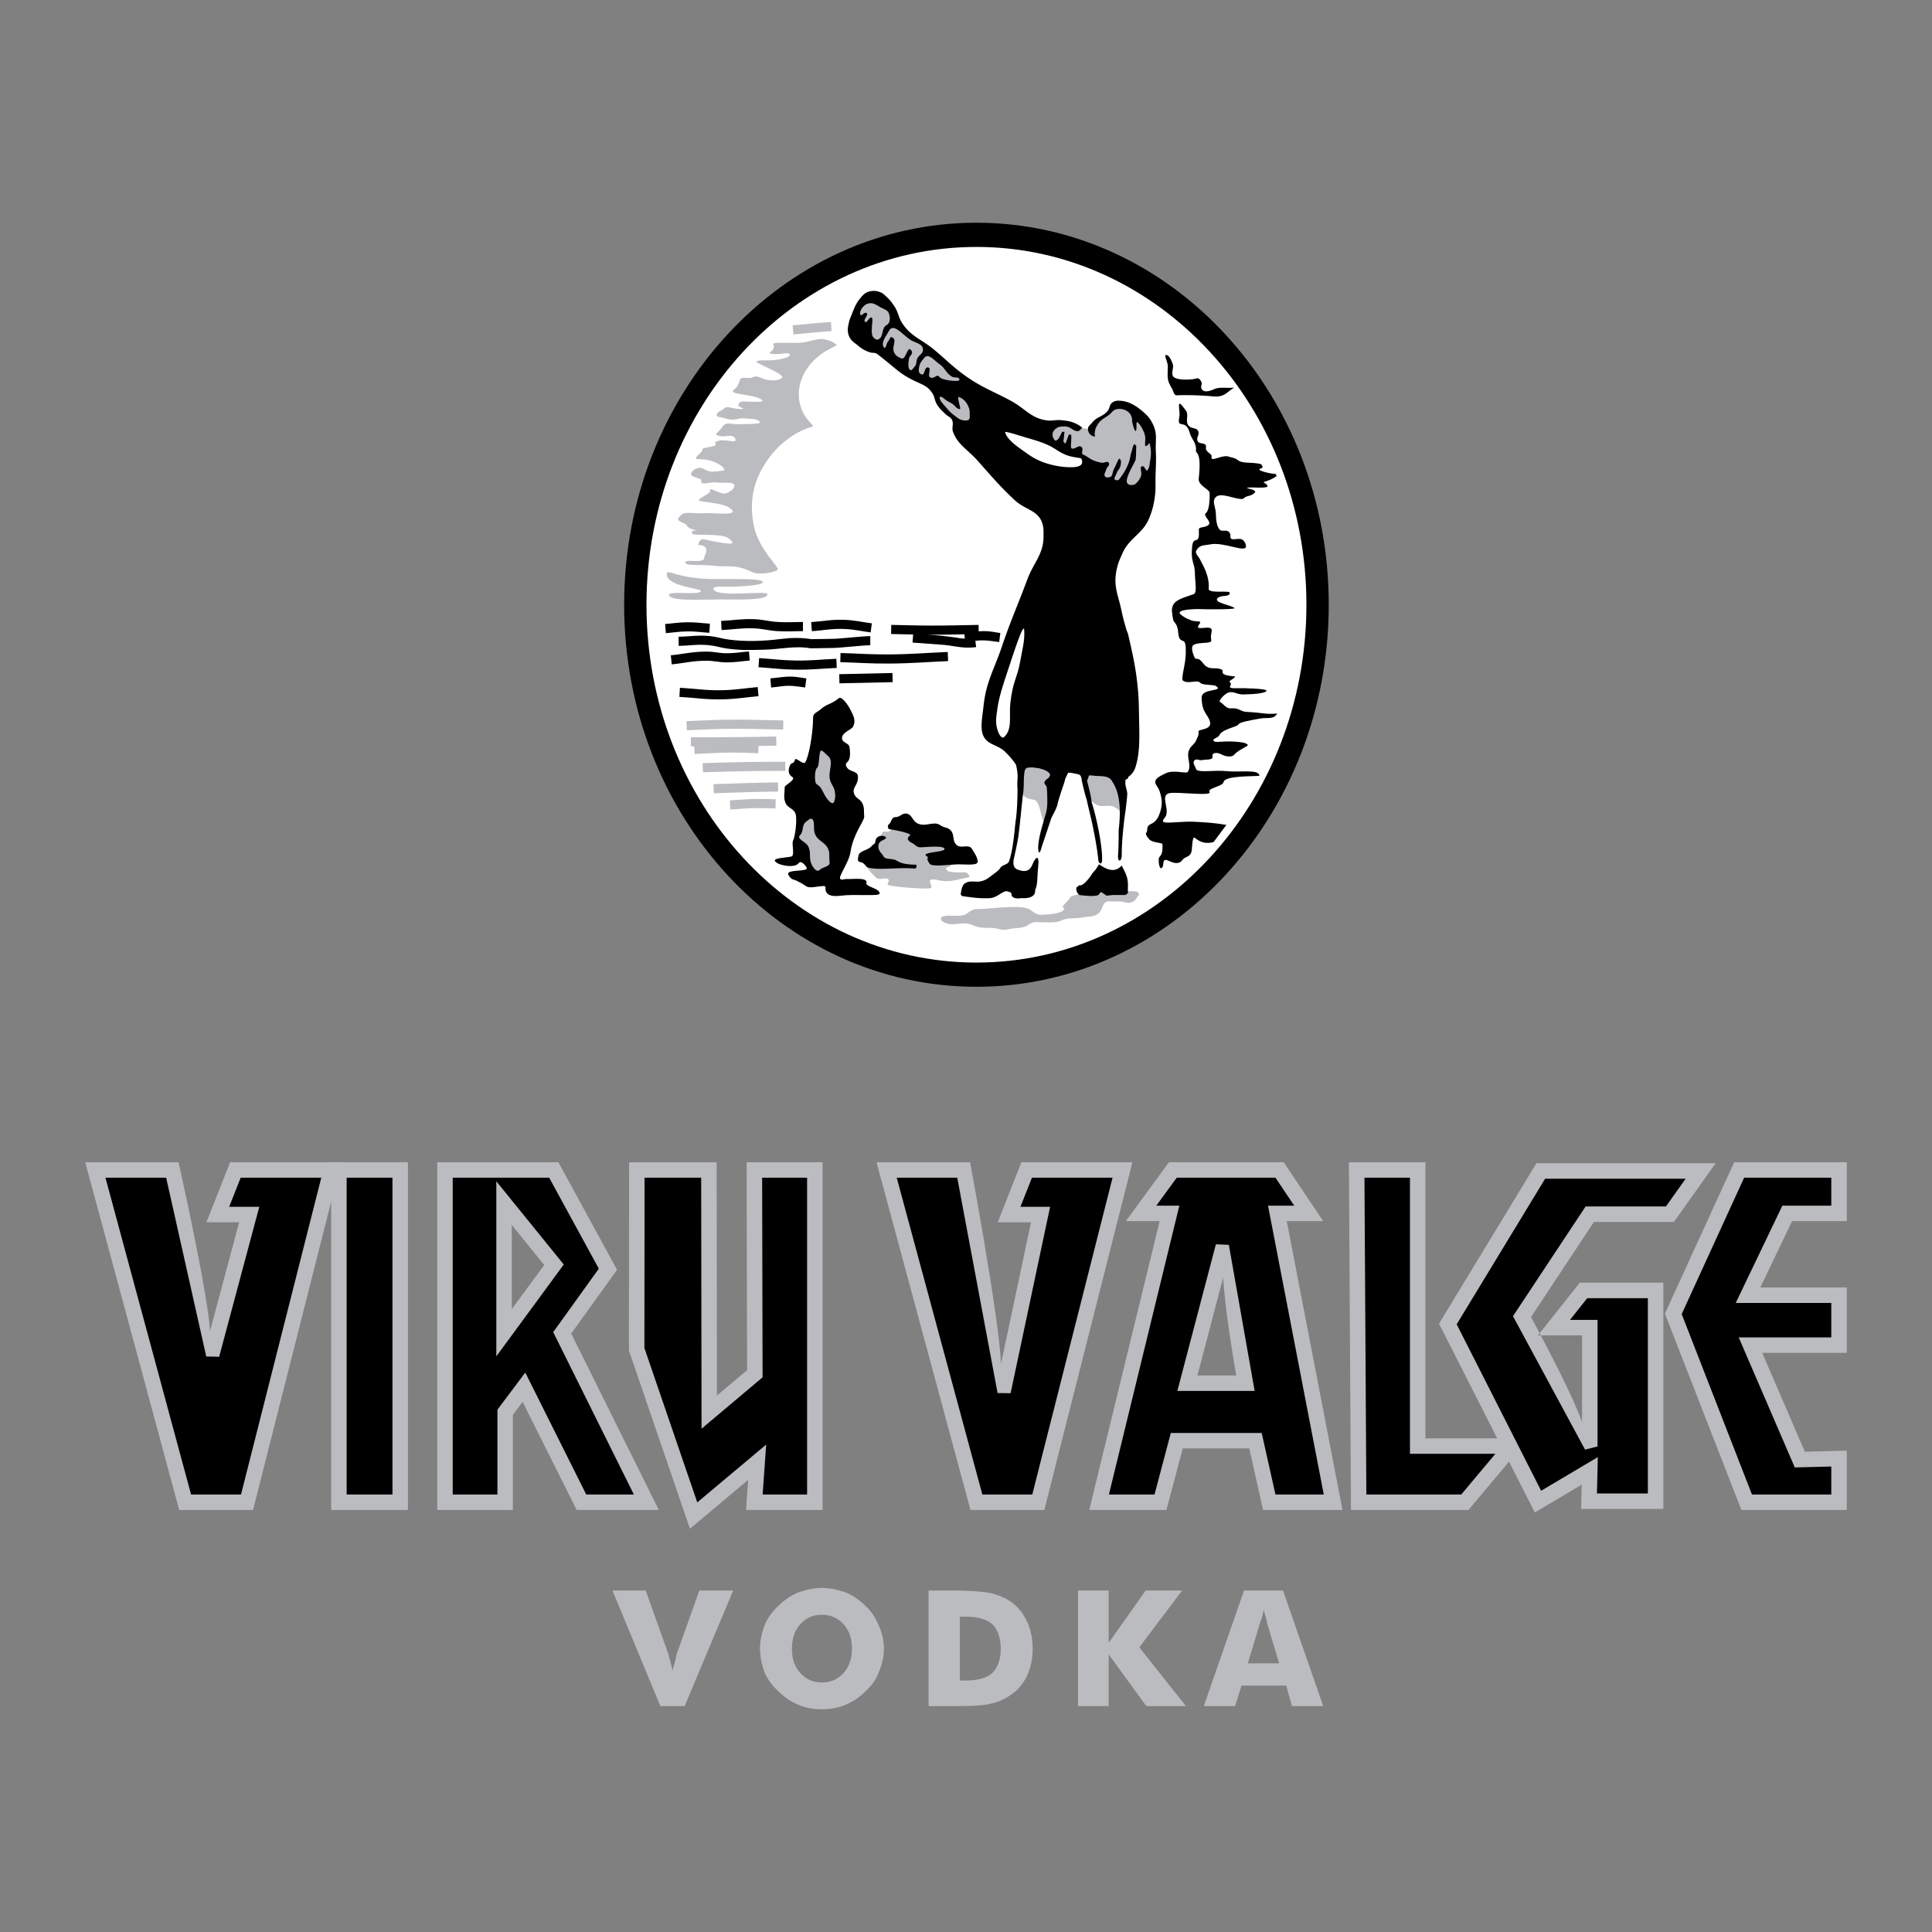
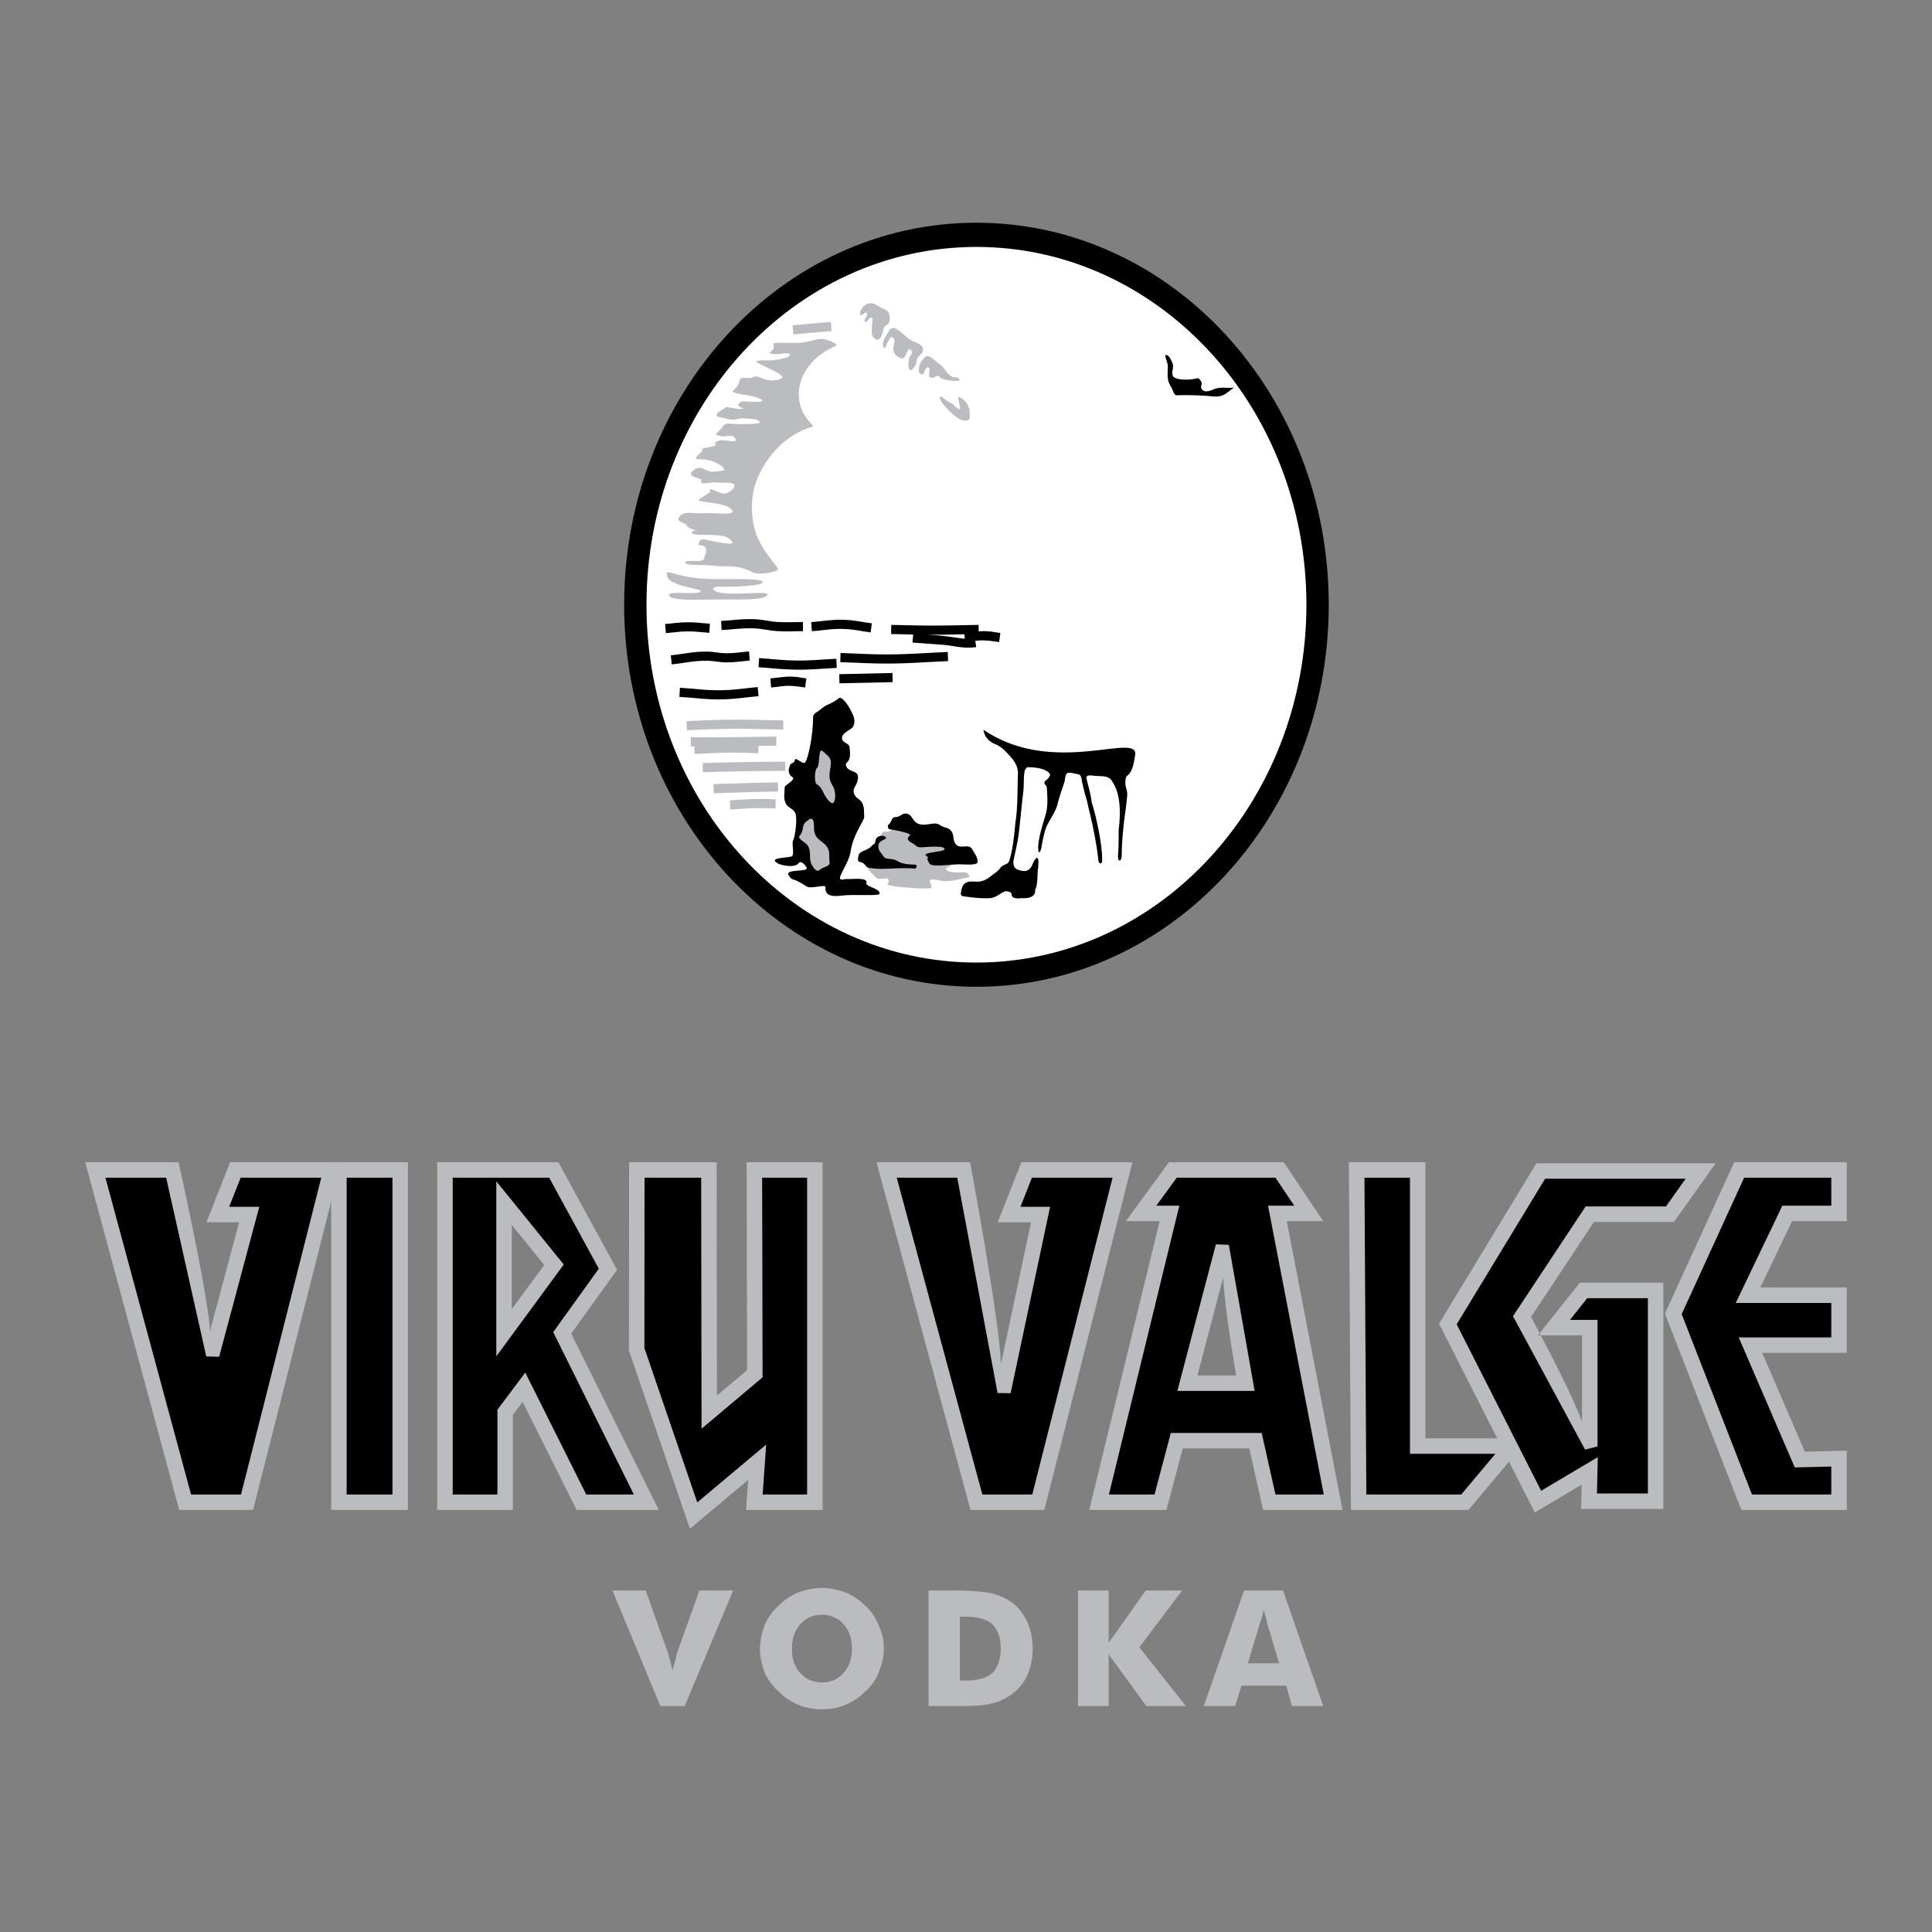
<svg xmlns="http://www.w3.org/2000/svg" width="2500" height="2500" viewBox="0 0 192.756 192.756">
  <rect x="0" y="0" width="192.756" height="192.756" fill="#808080" stroke="none" />
  <g fill-rule="evenodd" clip-rule="evenodd">
    <path fill="#fff" fill-opacity="0" d="M0 0h192.756v192.756H0V0z" />
    <path d="M65.886 170.217l-4.778-11.532h3.313l2.294 6.435c0 .128.063.255.127.511.064.254.191.637.255 1.082.063-.382.191-.7.255-.955.064-.318.128-.51.128-.638l2.293-6.435h3.377l-4.842 11.532h-2.422zM88.185 164.482c0 .828-.191 1.593-.509 2.357-.255.7-.701 1.338-1.338 1.911a6.01 6.01 0 0 1-1.975 1.338c-.765.318-1.529.446-2.358.446-.828 0-1.593-.128-2.357-.446a6.01 6.01 0 0 1-1.975-1.338 5.706 5.706 0 0 1-1.402-1.911c-.254-.765-.446-1.529-.446-2.357s.191-1.593.446-2.294a5.356 5.356 0 0 1 1.402-1.975 6.01 6.01 0 0 1 1.975-1.338c.764-.255 1.529-.446 2.357-.446.829 0 1.593.191 2.358.446a6.03 6.03 0 0 1 1.975 1.338c.637.573 1.02 1.21 1.338 1.975.318.702.509 1.466.509 2.294zm-6.181 3.377c.892 0 1.593-.319 2.167-.956.573-.637.828-1.465.828-2.421s-.255-1.784-.828-2.421a2.852 2.852 0 0 0-2.167-.956c-.892 0-1.593.318-2.166.956-.573.637-.828 1.465-.828 2.421 0 1.02.255 1.784.828 2.421s1.275.956 2.166.956zM92.645 170.217v-11.532h2.42c1.784 0 3.058.127 3.759.255.766.191 1.402.446 1.975.828.766.51 1.275 1.211 1.658 1.976.381.828.572 1.72.572 2.739s-.191 1.911-.572 2.739c-.383.765-.893 1.402-1.658 1.912-.572.382-1.209.7-1.91.828-.701.19-1.785.255-3.313.255h-2.931zm3.121-2.549h.51c1.275 0 2.166-.255 2.74-.765.51-.51.828-1.338.828-2.421s-.318-1.911-.828-2.421c-.574-.51-1.465-.765-2.74-.765h-.51v6.372zM107.553 170.217v-11.532h3.058v5.224l3.696-5.224h3.631l-4.268 5.669 4.65 5.863h-3.951l-3.758-5.161v5.161h-3.058zM124.5 165.948h3.121l-1.146-3.823c-.062-.128-.062-.318-.127-.573s-.191-.573-.254-.955c-.064.254-.129.509-.191.764-.064.255-.191.51-.256.765l-1.147 3.822zm-4.396 4.269l4.014-11.532h3.887l4.014 11.532h-3.121l-.574-2.039h-4.459l-.637 2.039h-3.124zM20.954 132.798l2.905-10.854h-3.262l2.364-5.989h11.076l-8.79 34.693H17.88l-9.376-34.693h9.309s2.916 13.005 3.141 16.843z" fill="#bbbcbf" />
    <path fill="#bbbcbf" d="M33.041 115.955h7.658v34.693h-7.658v-34.693zM51.172 150.648h-7.547v-34.693h12.084l5.855 10.735-4.575 6.361 8.74 17.597h-8.195l-5.392-10.783-.971 1.296v9.487h.001zm3.125-24.44l-3.236-3.993v8.399l3.236-4.406z" />
    <path fill="#bbbcbf" d="M74.492 115.955h7.575v34.693h-7.634l.212-3.001-5.81 4.875-6.087-17.778.017-18.789h8.733l.033 23.274 3.007-2.531-.046-20.743zM99.873 136.061l2.992-14.116h-3.322l2.363-5.989h11.076l-8.789 34.693h-7.368l-9.376-34.693h9.335c.001-.001 2.866 15.291 3.089 20.105zM146.512 150.648h-11.727l-.205-34.693h7.635v27.547h10.289l-5.992 7.146zM173.021 115.955h11.231v5.878h-5.455l-3.17 6.616h8.625v6.529h-8.434l4.252 9.861 4.182-.106v5.915h-10.514l-7.629-19.589 6.912-15.104z" />
    <path d="M157.842 141.877v-8.648H153.446l4.168-5.252h8.338v22.569h-8.203l.057-2.42-4.678 2.776-9.557-18.843 9.719-16h17.875l-4.154 5.853h-7.982l-6.277 9.484.861 1.622c1.16 2.216 3.369 6.425 4.229 8.859zM118 144.511l-1.623 6.138h-7.703l7.025-28.815h-3.375l4.299-5.878h11.453l3.941 5.878h-3.635l5.559 28.815h-7.926l-1.373-6.138H118zm4.039-17.073l-2.572 9.792h3.869c0-.001-1.154-6.542-1.297-9.792z" fill="#bbbcbf" />
    <path d="M19.062 149.104h4.984l8.008-31.606h-8.043l-1.145 2.903h3.004l-4.005 14.963-1.287-.026-4-17.84H10.52l8.542 31.606zM39.156 117.498h-4.571v31.606h4.571v-31.606zM45.169 149.104h4.459v-8.459l2.779-3.704 6.081 12.163h4.751l-8.046-16.199 4.551-6.328-4.952-9.079h-9.624v31.606h.001zm4.349-31.246l6.728 8.303-6.728 9.162v-17.465zM80.524 117.498h-4.485l.044 19.917-6.09 5.129-.037-25.046h-5.649l-.015 16.99 5.274 15.406 6.876-5.769-.353 4.979h4.435v-31.606zM98.008 149.104h4.984L111 117.498h-8.043l-1.146 2.903h2.959l-3.942 18.6-1.299-.016-4.025-21.487h-6.038l8.542 31.606zM115.188 149.104l1.625-6.138h9.066l1.373 6.138h4.82l-5.561-28.814h2.613l-1.871-2.792h-9.848l-2.041 2.792h2.299l-7.025 28.814h4.55zm2.277-10.331l3.844-14.629 1.293.053 2.574 14.576h-7.711zM136.32 149.104h9.471l3.404-4.059h-8.523v-27.547h-4.539l.187 31.606zM182.709 117.498h-8.695l-6.231 13.609 7.01 17.997h7.916v-2.788l-3.643.091-5.593-12.972h9.236v-3.442h-9.533l4.65-9.703h4.883v-2.792zM166.213 120.368l1.963-2.765h-14.02l-8.822 14.524 8.424 16.606 5.656-3.356-.086 3.625h5.08v-19.481h-6.049l-1.718 2.164h2.746v12.628l-1.246.315-7.19-13.313 7.248-10.947h8.014z" />
    <path d="M64.19 60.475c0-20.093 15.022-36.382 33.552-36.382 18.531 0 33.553 16.289 33.553 36.382 0 20.094-15.021 36.383-33.553 36.383-18.53-.001-33.552-16.289-33.552-36.383z" fill="#fff" />
-     <path d="M93.909 91.792c-.098-.246.048-.341.305-.401.454-.104 1.617.086 2.071-.14.331-.164.67-.58 1.223-.559.908.035 3.738-.403 4.891-.089.596.162.818.674 1.434.664 2.025-.035 2.619-.489 2.201-.768-.129-.086.689-.713.732-.979.035-.21 2.041-.423 1.197-.768-.266-.108 1.244-1.019 1.703-.7.398.277.154.821.533 1.125.395.315.273-.183.801-.179 1.502.009 1.672-.178 2.369-.038.164.033.348.218.244.349-.244.315-.342.569-.707.708-.418.159-.697-.057-1.145-.07-.467-.013-.488-.009-1.197-.019-.594-.008-.52.951-1.082 1.286-.477.284-.846.197-1.389.306-.893.177-1.477-.031-2.305.356-.49.229-1.492.126-2.447.124-.586-.002-.68.353-1.248.499-.561.145-.951.071-1.512.216-.66.172-1.062-.156-1.746-.14-2.167.054-1.467-.646-3.389-.385-.9.124-1.467-.224-1.537-.398zM101.77 76.523c0 .629-.193 1.24 0 1.992.092.348.107.588.35.854.293.321.693.375 1.033.422.768.104.717 2.856 1.248 2.061.559-.838.594-1.213.793-2.045.281-1.168-.729-2.324.211-3.074.744-.596 1.658-.609 2.445-.07.254.174.518.253.559.559.07.524-.287 1.341.07 2.061.24.484.461.771.943 1.013.549.276.975-.01 1.572.14.52.13 1.18 1.089 1.258.559.139-.943.021-1.79-.559-2.69-.564-.875-.561-1.223-2.131-1.607-1.533-.374-2.338-1.003-3.914-1.013-1.546-.009-3.878-.708-3.878.838zM104.775 42.6c.451-.455.965-.347 1.607-.35.693-.002 1.02.426 1.711.48.271.021.438.103.699.025.473-.14.43-.698.873-.915.805-.394 1.066-.937 1.381-1.163.455-.326.785-.16 1.273-.07.811.149 1.225.552 1.748 1.188.543.661.645 1.194.838 2.027.205.876.217 1.413.105 2.306-.086.686-.072 1.137-.455 1.712-.547.822-.908 1.747-4.053.699-.199-.067-.875-1.534-1.188-1.887-.395-.448-1.646-1.667-2.234-1.772-.979-.175-2.342-.559-2.691-1.153-.219-.375.058-.798.386-1.127z" fill="#bbbcbf" />
    <path d="M83.708 69.65c.245-.194.834.571 1.118 1.118.315.609.605 1.133.279 1.737-.174.324-1.225.608-1.083 1.232.094.414.671.384.733.804.28 1.887-.637 1.293-.279 1.991.256.5 1.075.348 1.118.908.07.909-.611 1.087-.384 1.747.163.475.627.522.838.978.219.474.123.808.174 1.328.035.35-1.118 1.747-1.363 3.494-.147 1.05-1.257 2.48-1.022 2.709.153.148.346.001.568.006.812.02 1.957-.165 2.062.289-.314.489 1.328.594 1.292 1.153.035.314-2.49.036-3.843.217-1.188.158-1.618-.184-1.554-.839.035-.356-1.46.219-1.915-.095-.277-.192-.934-.575-1.178-.636-.33-.082-.442-.224-.594-.479-.389-.654 2.045-.264 1.801-.752-.135-.271-.579-.741-.788-.454-.279.384-1.063.347-1.712.174-.25-.066-.397-.127-.594-.295-.482-.411 1.276-.417 1.588-.535.35-.133-.016-1.265.159-1.603.206-.398.419-2.055.245-2.642-.165-.556-.784-.562-1.003-1.099-.235-.571-.08-.964-.08-1.582 0-.184 1.153-.75.769-.994-.594-.377-.314-.997-.235-1.198.101-.254.41-.114.48-.514.064-.37.814.546 1.029.237.342-.491.787-2.807.787-4.484 0-.424.429-.508.743-.794.624-.566 1.006-.463 1.844-1.127z" />
    <path d="M81.821 75.021c.101-.377.472.143.715.331.787.609-.008 1.587.298 2.534.141.436.385.63.454 1.083.06.392.079.629-.061 1.013-.156.428-.673-.14-.987-.734-.277-.522-.293-.701-.785-1.029-.209-.139-.193-1.451.061-1.607.215-.132.165-1.067.305-1.591zM80.43 81.982c.211-.147.418-.414.615-.246.287.246.055.93.268 1.475.288.739 1.057.794 1.331 1.539.168.459.041.47.123 1.249.054.509-.574.41-1.024.819-.218.197-.5-.121-.656-.369-.491-.778-.088-1.292-.451-2.008-.242-.479-1.199-.727-.819-1.106.408-.41.139-1.02.613-1.353zM83.454 34.39c.174.14-1.236.436-2.427 1.744-1.163 1.276-1.521 2.763-1.242 4.062.396 1.842 1.712 2.264 1.188 2.403-1.388.37-3.15 1.51-4.367 3.249-1.517 2.167-1.87 4.254-1.388 6.639.479 2.375 2.653 4.168 2.366 4.367-.454.315-1.957.515-2.516.235-1.726-.862-2.399-.459-3.948-.654-1.053-.132-2.537.035-2.711-.244-.34-.545 1.96.158 1.854-.594-.018-.128.743-1.16-.549-1.23-.147-.008.143-.53.289-.552.298-.045.803.137 1.327.222.707.114 2.185.44 1.627-.099-.176-.17-.28-.279-.508-.368-.804-.315-2.963-.14-3.277-.28-.166-.074-.356-.349.343-.375.205-.007-.822-.035-1.032-.559-.045-.114-.987-.333-.812-.647.083-.15.183-.212.298-.34.314-.35 1.283-.12 2.105-.165 1.171-.064 2.725.2 3.005-.114.118-.133-.119-.259-.245-.385-.559-.559-3.185-.6-3.119-.803.079-.245 1.19-.692 1.127-.89-.198-.627 1.087.474 1.677.182.374-.185.752-.383.752-.759 0-.419-1.097-.198-1.801-.305-.583-.089-1.654.386-1.502-.184.079-.298-1.298-.288-.978-.804.143-.232.306-.318.559-.419.533-.213.859.316 1.432.333.508.015 1.296-.13 1.296-.13-.022-.454-1.03-.893-1.54-1.007-.943-.209-1.393-.013-1.309-.218.14-.34.736-.635.645-.855-.104-.254 1.782-.219 1.258-.648-.095-.078.123-.102.209-.156.607-.377 2.171.328 1.811-.289-.292-.498-.867-.14-1.461-.235-.192-.031-.549-.126-.419-.27.175-.194.379-.334.655-.736.114-.167.274-.203.447-.261.559.028.777.091 1.274.07.733-.03 2.446.044 1.852-.333-.401-.255-.827-.173-1.362-.242-.838-.109-.874.365-2.166-.054-.254-.083-.694-.041-.664-.314.035-.314.611-.448.811-.68.209-.245 1.065.19 1.74.104.431-.055-.718-.183-.314-.568.112-.106.195-.187.35-.184.628.009 2.434.165 1.871-.193-.962-.61-3.512-.429-2.674-1.039.384-.279.473-.775.531-.924.155-.4.936-.061 1.216-.226.557-.329.963.193 1.607.252.377.034.985.104 1.372-.219.419-.35-2.768-1.502-2.56-1.633.279-.175.936-.099 1.537-.121.467-.017 1.817-.236 1.81-.533-.009-.419-1.321.13-2.02-.184-.137-.062.61-.261.366-.89-.104-.269 1.742-.046 2.849-.156.884-.088 1.677-.492 2.254-.333.493.134.735.166 1.201.539z" fill="#bbbcbf" />
    <path d="M66.358 62.26c.843-.069 1.315-.162 2.161-.176.901-.015 1.407.085 2.307.141l-.056.91c-.872-.054-1.361-.154-2.235-.139-.823.014-1.282.106-2.102.173l-.075-.909zM71.946 61.952c1.283-.069 2.006-.221 3.29-.175.937.033 1.451.226 2.386.28.969.057 1.519 0 2.489 0v.912c-.991 0-1.552.057-2.542-.001-.928-.054-1.438-.246-2.366-.279-1.252-.044-1.957.107-3.208.174l-.049-.911zM66.926 65.38c1.41-.145 2.198-.382 3.615-.368.764.007 1.188.162 1.952.163.875 0 1.363-.111 2.235-.18l.072.908c-.9.072-1.405.183-2.308.183-.767 0-1.193-.155-1.961-.163-1.377-.013-2.142.223-3.512.363l-.093-.906zM75.737 65.658c1.435.094 2.241.225 3.679.244 1.571.02 2.457-.107 4.027-.175l.039.911c-1.591.069-2.486.195-4.078.175-1.457-.019-2.274-.149-3.728-.246l.061-.909zM67.837 68.618c1.662.095 2.597.284 4.26.244 1.37-.033 2.134-.191 3.5-.313l.081.908c-1.388.124-2.166.282-3.559.316-1.692.041-2.644-.149-4.334-.245l.052-.91zM83.732 67.264l5.309-.118.02.912-5.308.117-.021-.911zM83.861 65.151c1.86.055 2.909.149 4.771.14 2.312-.011 3.613-.149 5.923-.244l.038.911c-2.323.096-3.631.234-5.956.245-1.874.009-2.929-.085-4.802-.14l.026-.912zM88.921 62.345c1.578.027 2.468.067 4.046.07 1.819.003 2.846-.042 4.666-.07l.014.911c-1.826.027-2.856.073-4.681.07-1.583-.003-2.477-.043-4.06-.07l.015-.911zM80.936 62.067c1.293-.089 2.021-.276 3.316-.227 1.073.041 1.666.213 2.731.351l-.117.904c-1.034-.133-1.608-.304-2.649-.344-1.257-.048-1.963.138-3.219.225l-.062-.909zM76.86 67.684c.75-.06 1.467-.213 2.226-.175.536.027.832.108 1.364.178l-.119.903c-.827-.108-1.455-.231-2.296-.128-.336.041-.671.096-1.101.131l-.074-.909z" />
    <path d="M68.494 71.946c1.557-.054 2.435-.118 3.992-.14 2.208-.032 3.455.042 5.664.07l-.012.911c-2.199-.027-3.439-.102-5.639-.07-1.55.022-2.424.085-3.974.14l-.031-.911zM68.932 73.553c2.843.013 5.671-.014 8.513-.07l.018.912c-2.85.056-5.686.083-8.536.07l.005-.912z" fill="#bbbcbf" />
    <path d="M69.263 74.312c1.56-.055 2.44-.147 4.001-.14.942.004 1.472.043 2.414.07l-.026.911c-.933-.027-1.458-.065-2.392-.07-1.547-.006-2.418.085-3.965.14l-.032-.911zM70.101 76.138c2.757-.097 5.486-.14 8.245-.14v.912c-2.748 0-5.466.043-8.213.14l-.032-.912zM71.184 78.234c2.148-.075 4.29-.144 6.438-.175l.013.911c-2.143.031-4.278.1-6.419.175l-.032-.911zM72.82 79.852c1.141-.055 1.783-.148 2.925-.141.643.004 1.005.021 1.648.035l-.02.911c-.637-.014-.997-.031-1.635-.035-1.123-.007-1.754.085-2.875.14l-.043-.91zM92.652 82.917c-.478-.209-.799-.206-1.258-.454-.453-.245-.538-.729-1.048-.803-.444-.065-.77-.005-1.118.279-.327.267-.118.737-.464.978-.248.173-.632-.11-.75.2-.149.395-.231.513-.359.849-.156.411-.437.607-.419 1.048.029.714.808.797 1.433 1.144.929.515-2.122-.102-2.232.053-.175.245.904 1.319 1.044 1.405.403.247 1.16-.228 1.188.244.009.169-.198.374-.07.429.489.21 3.948.454 4.262.314.266-.118-.286-.698-.019-.813.385-.165.926.131 1.521.124.912-.011 1.258-.209 2.306-.384.141-.023-.062-.356-.184-.428-.296-.175-1.214.044-1.843-.166-.162-.054-.376-.347-.209-.384.629-.14.478-.455.848-.48.524-.035.93-.893.515-1.057-1.852-.735-1.795-1.505-3.144-2.098zM66.537 57.196c.074-.421 1.08.535 4.653.582 1.919.025 4.817-.117 4.919.291.093.371-2.877.51-4.362.464-.22-.007-.729.062-.557.3.603.835 5.476.009 5.383.473-.127.637-2.962.488-4.872.501-1.941.013-5.011.195-4.954-.477.034-.393 3.004.071 3.19-.346.126-.285-3.632-.476-3.4-1.788z" fill="#bbbcbf" />
-     <path d="M67.698 63.526c1.234-.024 1.938-.186 3.165-.058.723.074 1.11.245 1.831.341 1.719.23 3.494.161 5.21-.058.993-.126 2.056-.15 3.048.019.654-.001 1.697-.035 2.197-.035.567 0 2.952-.27 3.678-.27v.912c-.726 0-3.11.27-3.678.27-.51 0-1.585.035-2.236.035h-.04c-1.599-.282-3.083.111-4.668.14-1.417.025-2.228.08-3.632-.109-.709-.095-1.091-.265-1.803-.338-1.185-.122-1.862.04-3.054.063l-.018-.912zM117.633 40.373c.025-.337.457.291.662.559.371.479-.09 1.048.281 1.528.268.35.805.162.977.568.15.352-.234.633-.068.979.162.341.768.117.838.489.023.127-.041.208 0 .331.115.352.613.474.559.718-.152.682 1.059-.279 1.791.035.143.061.51.083.756.28.543.435 1.207.209 2.291.419.215.042.346.404.131.445-.734.14.643.509 1.426.568l.094.2c-.838.628-1.631.533-1.143.733.145.059.326.321.174.359-.559.14-1.088.016-1.781.06-.82.053.951.145.543.534-.402.384-.803.245-1.049.524-.244.28-1.494-.254-2.193-.289-.408-.021-.678.117-.785.455-.113.358.15.74.174 1.466.016.491.055 1.182.402 1.529.244.245.793-.162 1.021.402.068.167-.037.316.076.454.203.245.924-.159 1.252.21.15.168.215.301.244.524.105.803-2.203-.428-3.562-.14-.506.107-.928.022-1.258.419-.41.492.027.604.293 1.189.176.384.945 1.536.807 2.898.314.419 2.148.034 2.113.349-.049.453-.912.13-1.248.541-.359.438 1.502.683 1.711.963.115.154-3.1.121-3.293.104-.383-.035-2.619 0-2.105.499.148.143.525.407.918.55.383.139.244.126.871.174.457.035-.031.287-.023.56.01.321 1.459-.255 1.363.376-.064.417-.115.531-.045.95.064.381-1.117.14-1.721.436-.371.182-.135.791.01 1.182.146.4.258.085.594.348.287.226.348.478.664.664.477.282.875.062 1.396.244.568.199-.488.55 1.361.725.326.031-.617.454-.48.55.463.322-.566.664.727.629.771-.021 3.023.044 2.963.253-.078.269-1.434.359-2.369.369-.615.006-1.037-.426-1.572-.124-.379.214-.873.769-.697.874.406.244.609.677 1.082.638.838-.07.924.317 1.537.349 1.816.095 1.877.272 3.072.165-.314.629-1.004.375-1.674.499-1.107.203-2.082.36-2.201.61-.105.219-1.715.481-1.906 1.098-.043.135-.6.31-.576.449.07.41 1.049-.07 2.971.245.201.033.59.201.42.314-.42.28-.982.505-1.328.909-.209.245-.803.199-1.223-.028-.594-.321-1.014-.112-.934.168.115.41-.605.299-1.023.384-.301.062-.586-.191-.785.042-.211.247.086.54.156.82.115.461 1.857.104 3.039.238 1.289.146 3.322-.226 3.289.473-1.961.061-3.445.109-3.568.629-.104.445-1.641.585-1.396.979.287.461-3.406-.07-4.061.13-.834.255.02 1.41-.281 2.236-.09.246-.482.475-.236.629.281.175 1.857-.086 3.041-.025 1.258.064 1.973.107 3.217.314l-1.275 1.711c-.721.197-1.297.06-1.871-.419-.271-.225-.268 1.052-.316 1.293-.139.689-.656.54-.898.883-.559.794-1.467-.063-1.746.032-.332.113-.049.638-.385.813-.219.114-.314-.82-.234-1.029.094-.249.4-.175.346-1.353-.008-.185-.998-.117-1.334-.508-.568-.664-.18-.562-.184-.934-.01-.858.803-.21 1.293-1.782.242-.781.195-1.322-.07-2.096-.117-.343-.404-.619-.42-.829-.035-.466.543-.668 1.014-.918.775-.412 2.105.079 2.244-.165.416-.726-.229-1.426.131-2.211.191-.416.525-.52.699-.943.133-.321.279-.521.219-.864-.043-.254 1.389-.122 1.145-.995-.207-.739-.805-.867-.83-2.381-.016-.967 2.227-.582 1.459-1.141-.283-.206-1.342-.053-1.607-.349-.314-.35-1.164.182-1.713-.21-.244-.174.312-1.721.279-2.83-.01-.348.027-.555-.068-.89-.135-.469-.594.006-.682-1.051-.09-1.116-.473-.871-.541-1.483-.059-.501-.191-.841.033-1.292.281-.559 1.141-.751 2.053-1.081.367-.132.121-1.3.115-2.133-.01-1.001-.42-1.014-.281-2.551.092-.997.482-.504.629-.909.135-.37-.033-.908.115-1.003.145-.094.979-.098.979-.499 0-.349-.652-.759-.324-1.013.314-.245.385-1.363.35-2.026-.018-.312-1.16-.712-1.084-1.398.314-2.794-.314-2.445-.279-2.794.078-.777-.436-1.107-.619-1.766-.42-1.503-1.303-.261-1.039-1.589.085-.469-.061-.77-.026-1.224z" />
    <path d="M129.307 61.396c-.432.315-1.32-.27-1.365.271-.021.242.008.428.184.594.207.195.811-.051.699.21-.141.324-.314.273-.385.512-.148.504.674.93.578 1.218-.098.289-.695.379-.508.62.406.524-.035 1.048.184 1.155.16.079.35-.038.453-.387.197-.653.209-1.06.273-1.747.055-.583-.133-.664.041-1.502.08-.381.158-1.173-.154-.944z" fill="#fff" />
    <path d="M88.669 82.253a.62.62 0 0 0 .115-.12c.189-.257.195-.614.583-.614.431 0 .62-.394 1.048-.349.576.06.599.721 1.118.978.784.388 1.642-.245 2.236.158.5.34.718.194 1.048.506.459.434.151 1.08.629 1.493.476.411 1.223-.166 1.553.428.254.456.504.725.543 1.223.035.454-1.293.25-2.131.286-1.049.046-2.516.272-2.69-.111-.454-.699.07-.541-.175-.646-1.013-.524 2.093-.415 1.645-.864-.245-.245-1.61-.124-2.204-.089-.254.016-.436-.009-.629-.174-.407-.349-.543-.254-.752-.568-.088-.133.02-.331.159-.41.384-.219-1.642-.604-1.991-.639-.194-.018-.259-.368-.105-.488zM87.341 83.931c-.021.293-.21.288-.358.46-.411.479-1.214.483-1.318.937-.06.255-.153.618.104.664.594.104.516.515.943.594 1.327.244 2.69-.07 4.577.069.152.011.222-.381.07-.384-1.921-.035-1.632-.492-2.445-.56-.839-.07-.669-.205-.943-.524-.253-.293-.4-.565-.314-.943.104-.458 1.049-.529.646-.771-.35-.208-.927-.032-.962.458zM96.214 63.152c.751-.061 1.468-.218 2.228-.176.535.03.832.108 1.361.178l-.117.904c-.811-.106-1.475-.232-2.297-.131-.336.042-.671.098-1.102.133l-.073-.908zM116.32 35.422c.277-.047.518.448.664.838.166.44-.123.756.016 1.205.158.507 1.766.473 2.43.279.17-.049.311.155.42.333.146.242-.113.483.035.725.248.407.803.219 1.223.035.613-.27 1.24-.08 2.029-.165-.787.466-.957.993-2.176.873-1.328-.13-2.963-.14-3.521-.104-.34.021-.352-.406-.525-.699-.432-.727-.453-.908-.4-2.131.02-.471-.404-1.154-.195-1.189z" />
    <path d="M64.499 60.336c0-19.716 14.739-35.699 32.921-35.699 18.184 0 32.922 15.983 32.922 35.699 0 19.717-14.738 35.699-32.922 35.699-18.182 0-32.921-15.982-32.921-35.699zm-2.228 0c0-21.051 15.737-38.115 35.149-38.115 19.414 0 35.15 17.064 35.15 38.115s-15.736 38.115-35.15 38.115c-19.412 0-35.149-17.064-35.149-38.115z" />
    <path d="M79.081 32.459c1.278-.111 2.542-.249 3.824-.334l.06.91c-1.276.084-2.533.221-3.805.332l-.079-.908z" fill="#bbbcbf" />
-     <path d="M111.379 40.834c-.352.082-.449.34-.734.559-.453.345-.82.457-1.117.943-.148.24-.232.387-.281.664a1.421 1.421 0 0 0 0 .559c-.402-.042-.711-.364-.697-.769.01-.294.238-.396.418-.628.49-.628 1.168-.594 1.607-1.258.158-.239.111-.463.314-.664.234-.231.475-.274.805-.261.838.035 1.498.397 2.236 1.004.535.442.818.76 1.117 1.388.439.929.219 1.595.27 2.621.047.925.002 1.449-.025 2.376-.027.94.045 1.481-.105 2.411a7.994 7.994 0 0 1-.488 1.816c-.623 1.659-2.014 2.012-2.725 3.633-.334.759-.525 1.206-.639 2.027-.191 1.392.244 2.188.533 3.563.16.762.332 1.386.506 1.979.059.193.139.324.193.555.307 1.325.621 2.686.803 4.034.205 1.516.248 2.383.27 3.913.029 1.948.131 3.468-.279 4.987-.1.372-.189.612-.443.918-.117.141-.207.2-.35.314.035.448-1.309.346-1.572.124a1.126 1.126 0 0 0-.385-.219c-.438-.162-.721-.146-1.188-.149a3.83 3.83 0 0 0-.77.07c-.105.411-.453 1.188-.488.559-.02-.329.244-.68-.42-.734-.412-.033-.803-.156-1.047-.175-.422-.032-2.76 7.759-2.971 8.003-.277.324.27-2.688.639-3.827.305-.943.061-1.502.184-2.222.07-.405-.402-.712-.264-1.021.137-.3.6-.308.561-.635-.035-.279-.553-.465-.979-.603-.584-.189-1.434-.131-1.572-.026-.227.169-.109.488-.156.803-.176 1.204-.727 2.236-.623.331.041-.737-.057-.912-.129-1.49a8.927 8.927 0 0 0-1.084-1.277c-.777-.779-1.834-.674-2.238-1.718-.277-.718-.055-1.811.072-2.957.264-2.369 1.053-3.577 1.816-5.834.896-2.65 1.566-4.086 2.541-6.708.625-1.678 1.621-2.507 1.617-4.297-.002-.489.029-.779-.105-1.249-.389-1.367-1.732-1.394-2.77-2.366-1.533-1.44-2.295-2.36-3.693-3.932-.984-1.106-1.991-1.598-2.464-2.89-.158-.432.127-.842-.14-1.258-.15-.234-.347-.264-.55-.454-.387-.363-.627-.563-.908-1.013-.252-.403-.202-.731-.464-1.127-.403-.612-.79-.773-1.518-1.108-1.747-.804-1.887-1.179-3.941-2.77-.291-.225-.481-.095-.776-.201a3.381 3.381 0 0 1-1.163-.654c-.432-.352-.783-.535-.952-1.066-.153-.48-.07-.8.037-1.293.073-.332.172-.503.296-.82.267-.68.384-1.022.899-1.644.323-.391.597-.581 1.083-.636.271-.031.436-.007.699.069.403.118.577.331.882.62.296.279.424.477.654.813.416.606.396 1.092.797 1.708.865 1.329 1.902 1.591 3.125 2.599 1.349 1.111 2.012 1.869 3.458 2.849 1.59 1.076 2.649 1.414 4.333 2.338 1.35.742 1.936 1.681 3.459 1.906.607.089.963-.083 1.572-.009.484.058.771.084 1.223.27.33.136.506.247.787.463-.146.182-.289.373-.479.358-.475-.035-.707-.468-1.217-.473-.352-.003-.625 0-.883.185-.613.438-.359.971-.148 1.2.102.11.262-.067.383-.177l.344-.673h.234l-.113.99.209.2.334-.911.234.01c.07.673-.148 1.356.096 1.391.338.048.684-.415.953-.152.211.206-.102.634.139.743.699.314.664.568 1.809.812.297.064.682-.237.777.052.084.254-.207.37-.279.629-.078.277-.301.561-.07.733.121.09.236.06.385.035.355-.061.287-.485.453-.804.207-.394.359-.813.5-1.022.062-.094.127.083.199.149.01.247.006.394-.07.629-.086.267-.252.366-.35.629-.094.259-.369.625-.104.699.133.037.264.04.35-.07.418-.541.662-.931.914-1.552.205-.503.168-.764.344-1.278.084-.249.104-.505.219-.638.072-.085.176.072.234.168-.035.32.002 1.048-.078 1.361-.076.291-.951 1.626-.873 2.189.115.504.803.258.803.258.297-.248.441-.436.604-.788.168-.368-.221-1.042.184-1.022.238.012.314.597.488.368.199-.26.182-.531.246-.883.127-.698.113-1.129-.055-1.819-.105.164-.41.448-.436.248-.035-.28.07-.653-.035-1.049-.146-.556-.578-1.181-.752-1.269-.158-.08 0 .677-.146.878-.088.121-.367-.717-.367-1.042-.001-.855-.841-1.29-1.573-1.119z" />
    <path d="M86.677 30.267c.466-.087.74.152 1.153.385.373.209.741.257.874.664.138.424.104.943-.245 1.118-.565.282-.245 1.232-.874 1.442-.16.053-.282-.069-.419-.184-.426-.358.014-1.851-.175-1.992-.252-.188-.522.696-.717.368-.138-.231.457-.693.159-.851-.215-.113-.512.413-.604.161-.121-.333.313-1.011.848-1.111zM88.983 32.738c.454-.14 1.096.628 1.747 1.102.547.398 1.379.406 1.355 1.083-.013.387-.387.474-.554.822-.146.304-.046.566-.268.82-.147.169-.302.443-.454.352-.263-.159-.179-.679-.124-1.111.041-.316.432-.488.279-.769-.419-.769-.552.893-1.004.725-.492-.184-.694-.361-.803-.743-.14-.489.296-1.032-.063-1.312-.314-.245-.301.17-.463.317-.221.201-.236.898-.452.619-.27-.35.069-.934.384-1.407.142-.211.199-.43.42-.498zM91.664 36.914c.044-.603.184-.777.568-1.232.406-.479.983.29 1.512.655.555.383.632.889 1.213 1.232.279.165.767-.009.769.314.001.286-1.728.02-1.914-.198-.419-.489-.455.109-.926 0-.496-.114.169-1.021-.339-1.025-.358-.002-.252.803-.594.699-.198-.06-.304-.238-.289-.445zM95.603 39.595c.419.105.773.431.988.908.188.417.159.524.159 1.163 0 .423-.778.34-1.163.061-.454-.331-.747-.54-1.118-.988-.333-.402-.724-.733-.724-1.127.245-.14.416.25 1.039.543.593.279.454.524.943.664.225.063-.159-.735-.124-1.224z" fill="#bbbcbf" />
-     <path d="M100.277 43.089c.35 0 1.281.335 2.096.568.943.271 1.279.365 2.062.689.867.359 1.236.834 2.131 1.118.463.147.838.175 1.223.245.15.027.15.199.174.35.066.397-.453.529-.873.55-.699.035-1.645-.058-2.637-.366-1.199-.373-1.73-.813-2.805-1.582-.66-.473-1.3-1.083-1.371-1.572zM102.186 62.851c-.053-.855-1.121 2.487-1.666 4.142-.467 1.408-.84 2.515-1.004 3.668-.137.941-.256 1.572.104 2.436.094.224.344.632.551.448.873-.787.488-2.103.629-3.373.244-2.236.693-2.506.977-4.142.213-1.232.479-2.061.409-3.179z" fill="#fff" />
    <path d="M91.11 63.199c1.646.121 2.958.21 4.516.453.439.069.906.103 1.646.005l.119.903c-1.361.181-2.161-.144-3.445-.238l-2.902-.213.066-.91zM113.264 75.257c-.123.797-.244 1.655-.734 2.084-.123.061-.246.246-.246.613-.061.429.184.858.184 1.288-.061.858-.184 1.716-.307 2.575-.123 1.165-.244 2.269-.244 3.434 0 .797-.43.797-.369.061.062-.858.062-1.655.062-2.513.184-1.533.244-3.495-.613-4.782-.307-.674-1.104-.552-1.777-.613-.43-.061-.982-.122-.797.368.184.736.428 1.594.49 2.269.428 1.287 1.104 4.352 1.041 5.824 0 .368-.307.368-.367 0-.123-1.226-.367-2.514-.613-3.679-.184-.858-.367-1.532-.551-2.391-.186-.552-.369-1.349-.492-1.9-.061-.736-.305-.613-.797-.736-.797-.184-.797 0-.918.797-.186.613-.553 1.594-.736 2.391-.246.797-.797 1.471-1.104 2.207-.246.674-.367 1.41-.49 2.084-.123.49-.307.613-.307-.123.061-1.165.49-2.33.797-3.433.184-.797.123-1.717.061-2.514 0-.184-.244-.307-.244-.49.061-.245.367-.307.428-.49.062-.062.186-.246.123-.368-.307-.491-1.287-.674-2.145-.674-.123-.062-.307.184-.369.368-.121.675-.061 1.349-.121 1.962-.186 1.471-.307 3.004-.492 4.475-.121.797-.307 1.594-.49 2.453-.061.429 0 .858.49.98.307.123.736.184.982 0 .428-.245.428-.858.797-1.165.061-.123.184.062.184.123.061.245 0 .552 0 .797-.123.797 0 1.594-.307 2.269.061.613-.553.858-1.35.796-.307.062-.857.062-.98-.245-.061-.306 0-.306-.43-.429-.428-.123-.98.613-1.715.674-.92.062-1.779-.061-2.699-.184a.263.263 0 0 1-.245-.245c.062-.368.123-.858.43-1.042.429-.307.981-.123 1.471-.184.613-.123.797-.307 1.287-.675.246-.184.613-.429.797-.735.246-.307.736-.245.859-.674.367-1.165.49-2.575.611-3.801.246-1.532.186-3.188.246-4.72.061-.797-.307-1.349-.674-1.778-.553-.613-.98-1.104-1.656-1.349-.551-.245-1.041-.736-1.104-1.41 6.908 4.711 15.326.243 15.143 2.45z" />
-     <path d="M107.686 88.315l-.307.245c0 .368.061.491.307.736.49.061 1.471.184 1.9 0l.244-.307.307.184.246.184.674-.061h1.227l.246-.184v-.491c.061-1.042-.186-1.409-.613-2.268-.553.613-1.227.613-2.27-.123l-.307.49-.367.429c-.123.247-.92 1.35-1.287 1.166z" />
  </g>
</svg>